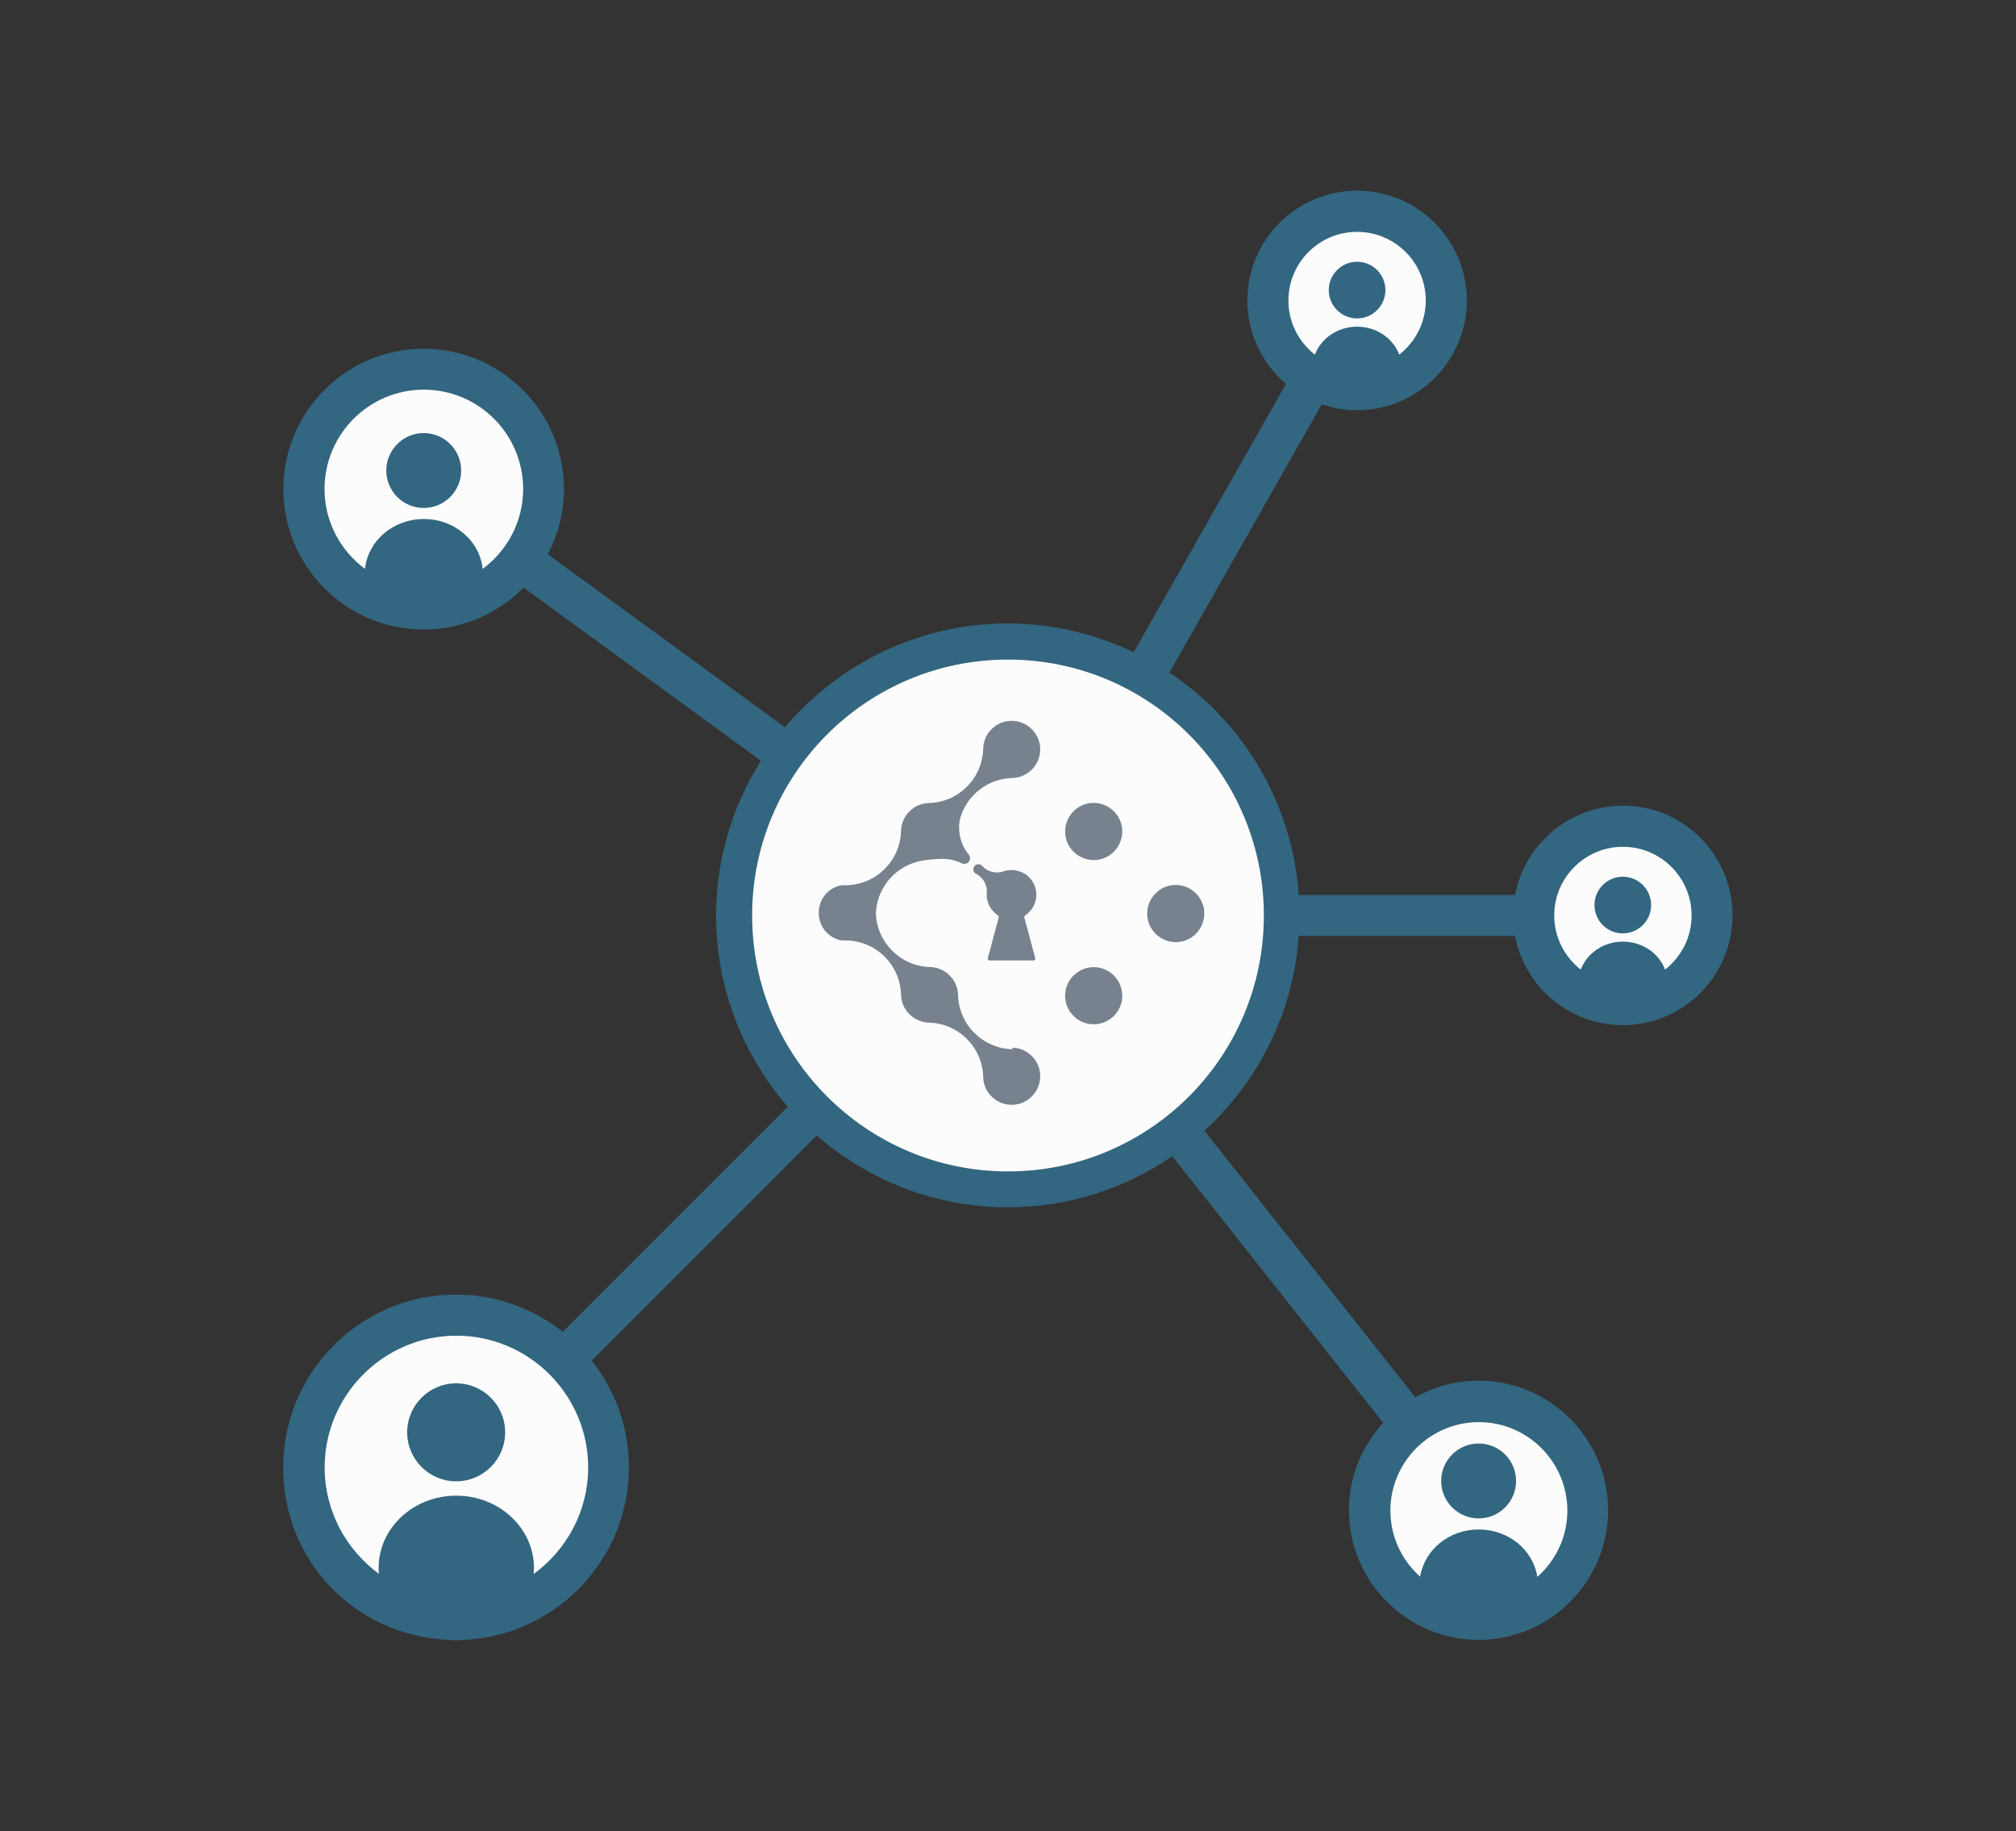
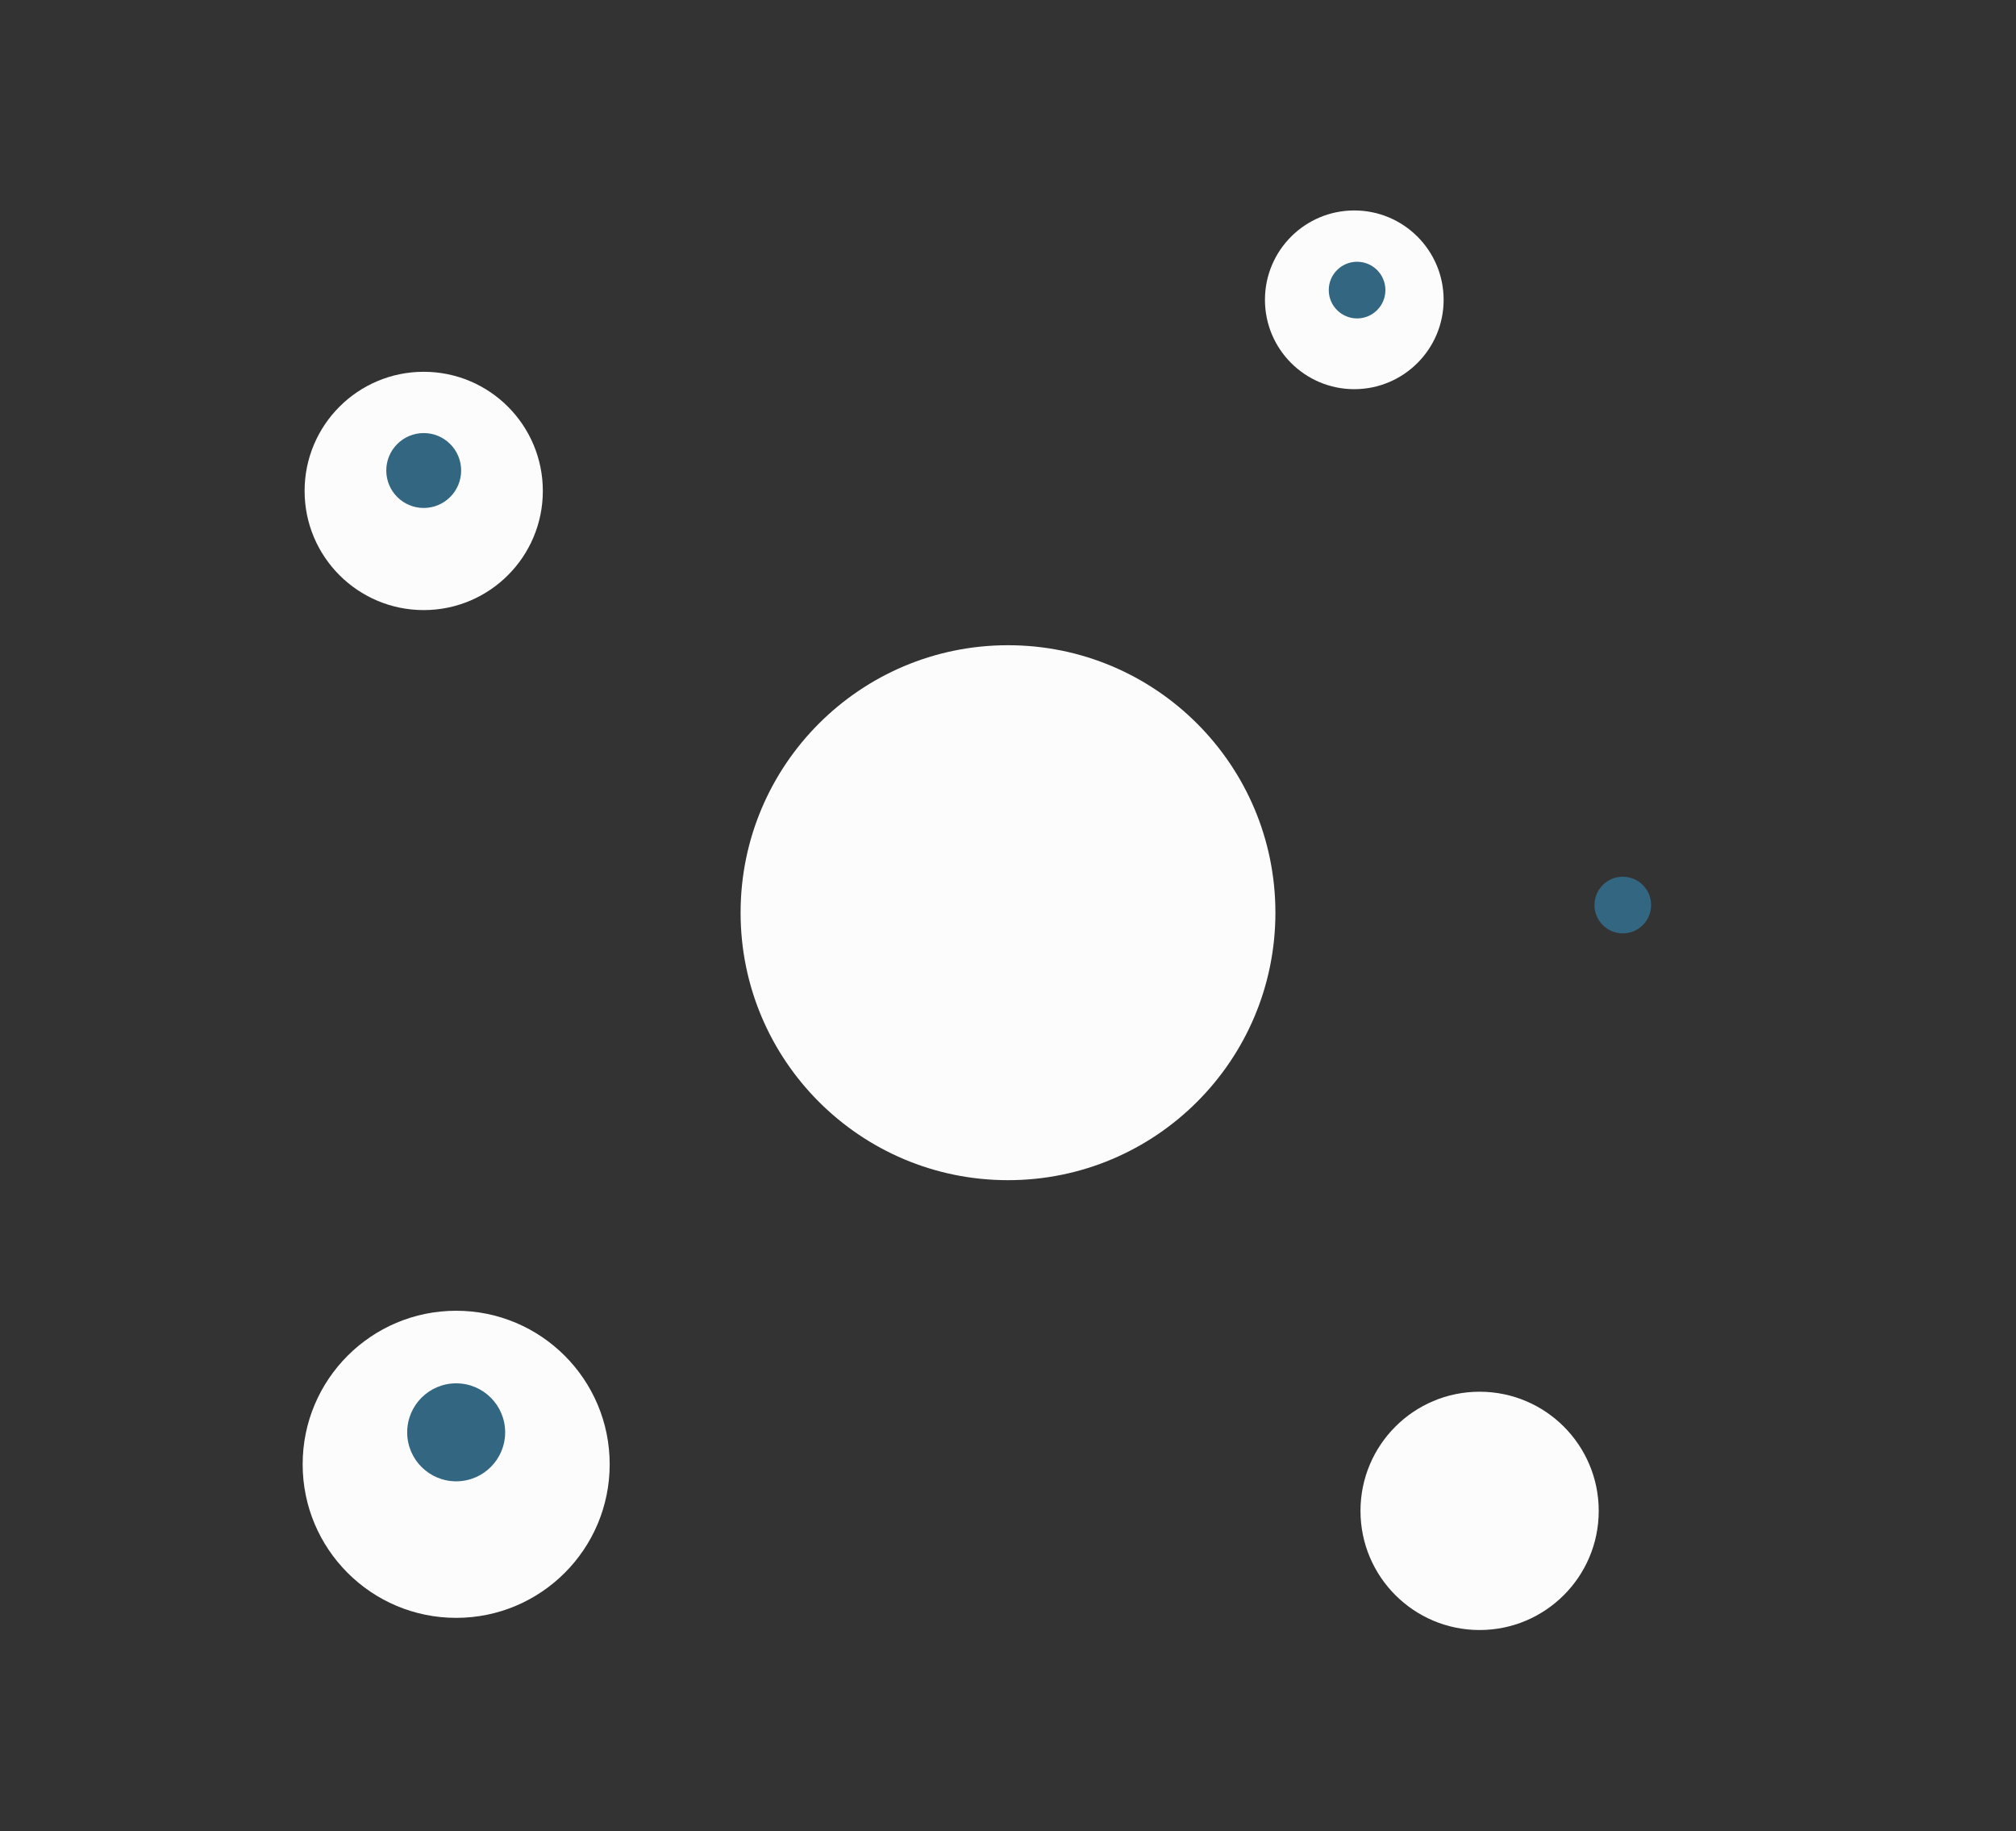
<svg xmlns="http://www.w3.org/2000/svg" id="Layer_2" data-name="Layer 2" viewBox="0 0 165.86 150.61">
  <rect x="0" y="0" width="165.86" height="150.61" fill="#333333" stroke="none" />
  <defs>
    <style>      .cls-1 {        fill: #77828e;      }      .cls-1, .cls-2, .cls-3, .cls-4 {        stroke-width: 0px;      }      .cls-2 {        fill: none;      }      .cls-3 {        fill: #336680;      }      .cls-4 {        fill: #fcfcfc;      }    </style>
  </defs>
  <g id="Livello_1" data-name="Livello 1">
    <g>
      <rect class="cls-2" width="165.86" height="150.61" />
      <g>
-         <circle class="cls-4" cx="133.51" cy="75.3" r="7.35" />
        <circle class="cls-4" cx="111.42" cy="24.66" r="7.35" />
        <circle class="cls-4" cx="37.53" cy="120.44" r="12.63" />
        <circle class="cls-4" cx="34.86" cy="40.38" r="9.8" />
        <circle class="cls-4" cx="121.73" cy="124.27" r="9.8" />
        <circle class="cls-4" cx="82.93" cy="75.07" r="22" />
        <g>
-           <path class="cls-1" d="M91.64,83.56c-.92.92-2.41.92-3.32,0-.44-.44-.69-1.03-.69-1.66s.24-1.22.69-1.66c.44-.44,1.03-.69,1.66-.69s1.22.24,1.66.69c.92.92.92,2.41,0,3.32ZM91.64,66.73c-.44-.44-1.03-.69-1.66-.69s-1.22.24-1.66.69c-.44.44-.69,1.03-.69,1.66s.24,1.22.69,1.66c.44.44,1.03.69,1.66.69.63,0,1.22-.24,1.66-.69.92-.92.92-2.41,0-3.32ZM96.73,72.79c-.63,0-1.22.24-1.66.69-.44.44-.69,1.03-.69,1.66s.24,1.22.69,1.66c.44.44,1.03.69,1.66.69s1.22-.24,1.66-.69c.92-.92.92-2.41,0-3.32-.44-.44-1.03-.69-1.66-.69ZM83.29,86.3c-2.44-.06-4.41-2.03-4.47-4.47-.02-.61-.25-1.16-.69-1.6-.43-.43-.99-.67-1.6-.69-2.42-.06-4.37-1.99-4.47-4.4.07-1.99,1.41-3.65,3.23-4.21.62-.2,1.65-.29,2.25-.29.56,0,1.1.13,1.59.37h0c.07.03.15.05.23.05.24-.01.44-.21.45-.45,0-.13-.04-.25-.12-.33-.53-.66-.82-1.48-.78-2.39.02-.35.1-.64.1-.64.56-1.85,2.25-3.21,4.28-3.26.61-.02,1.16-.25,1.6-.69.92-.92.92-2.41,0-3.32-.45-.45-1.02-.69-1.66-.69s-1.21.24-1.66.69c-.43.43-.67.99-.68,1.6-.06,2.44-2.03,4.41-4.47,4.47-.61.02-1.17.25-1.6.69-.43.43-.67.99-.69,1.6-.06,2.44-2.03,4.41-4.47,4.47,0,0-.02,0-.03,0-.02,0-.04,0-.06,0-.02,0-.04,0-.06,0-.02,0-.04,0-.06,0-.02,0-.03,0-.05,0-.02,0-.04,0-.06,0-.02,0-.03,0-.05,0-.02,0-.04,0-.07.01-.01,0-.03,0-.04,0-.02,0-.05.01-.07.02-.01,0-.02,0-.04,0-.02,0-.05.01-.07.02-.01,0-.02,0-.03.01-.02,0-.05.02-.07.03,0,0-.02,0-.03.01-.02,0-.05.02-.07.03,0,0-.02,0-.03.01-.02.01-.05.02-.07.03,0,0-.02,0-.03.01-.02.01-.05.02-.07.04,0,0-.02,0-.03.01-.02.01-.05.03-.07.04,0,0-.02.01-.03.02-.02.01-.04.03-.07.04-.01,0-.02.01-.03.02-.02.01-.04.03-.06.04-.01,0-.02.02-.04.03-.02.01-.04.03-.05.04-.02.01-.03.03-.05.04-.01.01-.03.02-.04.03-.03.03-.06.05-.08.08,0,0,0,0,0,0h0s-.01.02-.02.02c-.05.05-.09.1-.14.15-.02.02-.04.04-.05.07,0,0-.01.02-.02.02-.3.4-.46.88-.46,1.4s.16.99.46,1.4c0,0,.01.02.02.02.02.02.03.04.05.07.04.05.09.1.14.15,0,0,.01.02.02.02,0,0,0,0,0,0h0s0,0,0,0c.03.03.05.05.08.08.01.01.03.02.04.03.02.01.03.03.05.04.02.01.03.03.05.04.01,0,.02.02.04.03.02.02.04.03.06.04.01,0,.02.01.03.02.02.01.04.03.07.04,0,0,.02.01.03.02.02.01.05.03.07.04,0,0,.02,0,.03.01.02.01.05.03.07.04,0,0,.02,0,.03.01.02.01.05.02.07.03,0,0,.02,0,.03.01.02.01.05.02.07.03,0,0,.02,0,.03.01.02,0,.05.02.07.03.01,0,.02,0,.03.01.02,0,.05.01.07.02.01,0,.02,0,.04,0,.02,0,.05.01.07.02.01,0,.03,0,.04,0,.02,0,.04,0,.07.01.02,0,.03,0,.05,0,.02,0,.04,0,.06,0,.02,0,.03,0,.05,0,.02,0,.04,0,.06,0,.02,0,.04,0,.06,0,.02,0,.04,0,.06,0,0,0,.02,0,.03,0,2.44.06,4.41,2.03,4.47,4.47.02.61.25,1.16.69,1.6.43.43.99.67,1.6.69,2.44.06,4.41,2.03,4.47,4.47.02.62.25,1.17.68,1.6.45.45,1.02.69,1.66.69s1.21-.24,1.66-.69c.92-.92.92-2.41,0-3.32-.43-.43-.99-.67-1.6-.69ZM84.36,75.28c.56-.38.92-1.02.9-1.75-.03-1.1-.95-1.98-2.06-1.97-.23,0-.45.04-.65.11h0c-.63.22-1.32.03-1.75-.45h0c-.09-.1-.23-.16-.37-.13-.18.03-.32.17-.35.34-.03.19.06.35.21.44,0,0,0,0,.01,0h0c.56.28.92.88.89,1.52h0c0,.05,0,.11-.01.16-.01.72.35,1.36.9,1.73.07.05.1.13.08.21-.18.68-.72,2.69-.89,3.32-.03.1.05.19.15.19h1.8s1.8,0,1.8,0c.1,0,.17-.1.15-.19-.17-.63-.71-2.65-.89-3.32-.02-.08.01-.16.08-.21Z" />
          <circle class="cls-3" cx="34.86" cy="38.7" r="3.08" />
-           <circle class="cls-3" cx="121.65" cy="121.81" r="3.08" />
          <circle class="cls-3" cx="133.51" cy="74.44" r="2.33" />
          <circle class="cls-3" cx="111.65" cy="23.86" r="2.33" />
          <circle class="cls-3" cx="37.53" cy="117.81" r="4.03" />
-           <path class="cls-3" d="M133.51,66.27c-4.4,0-8.07,3.17-8.87,7.34h-17.79c-.53-7.63-4.62-14.28-10.64-18.29l12.53-22.06c.92.31,1.89.48,2.91.48,4.98,0,9.03-4.05,9.03-9.03s-4.05-9.03-9.03-9.03-9.03,4.05-9.03,9.03c0,2.75,1.24,5.22,3.18,6.87l-12.53,22.07c-3.14-1.5-6.64-2.37-10.35-2.37-7.35,0-13.93,3.33-18.34,8.54l-19.51-14.23c.84-1.6,1.33-3.43,1.33-5.36,0-6.37-5.18-11.55-11.55-11.55s-11.54,5.18-11.54,11.55,5.18,11.55,11.55,11.55h0c3.22,0,6.12-1.33,8.22-3.45l19.52,14.24c-2.32,3.7-3.69,8.06-3.69,12.74,0,6.01,2.24,11.5,5.9,15.72l-18.51,18.51c-2.42-1.9-5.46-3.06-8.78-3.06-7.84-.01-14.22,6.37-14.22,14.21s6.02,13.83,13.54,14.19c.22.02.45.03.68.03s.46-.01.68-.03c7.52-.36,13.54-6.58,13.54-14.19,0-3.32-1.14-6.36-3.06-8.78l18.51-18.51c4.22,3.66,9.71,5.9,15.72,5.9,5.02,0,9.67-1.55,13.54-4.2l17.35,21.93c-1.74,1.9-2.82,4.42-2.82,7.19,0,5.87,4.78,10.66,10.66,10.66s10.66-4.78,10.66-10.66-4.78-10.66-10.66-10.66c-1.89,0-3.66.5-5.2,1.37l-17.35-21.93c4.42-4.04,7.32-9.69,7.76-16.02h17.79c.79,4.17,4.46,7.34,8.87,7.34,4.98,0,9.03-4.05,9.03-9.03s-4.05-9.03-9.03-9.03ZM111.65,19.07c3.12,0,5.65,2.53,5.65,5.65,0,1.81-.86,3.41-2.18,4.45-.51-1.34-1.86-2.3-3.47-2.3s-2.96.96-3.47,2.3c-1.32-1.03-2.18-2.64-2.18-4.45,0-3.12,2.53-5.65,5.65-5.65ZM39.71,46.79c-.24-2.3-2.3-4.1-4.84-4.1s-4.6,1.8-4.84,4.1c-2.02-1.49-3.33-3.88-3.33-6.57,0-4.51,3.66-8.17,8.17-8.17s8.17,3.66,8.17,8.17c0,2.69-1.31,5.08-3.33,6.57ZM43.9,129.45c.01-.16.03-.32.03-.48,0-3.28-2.86-5.95-6.39-5.95s-6.39,2.66-6.39,5.95c0,.16.01.32.03.48-2.7-1.97-4.47-5.16-4.47-8.75,0-5.97,4.87-10.84,10.84-10.84s10.84,4.87,10.84,10.84c0,3.59-1.77,6.78-4.47,8.75ZM121.67,116.97c4.01,0,7.28,3.27,7.28,7.28,0,2.17-.96,4.11-2.47,5.45-.34-2.2-2.36-3.9-4.82-3.9s-4.47,1.69-4.82,3.88c-1.5-1.33-2.45-3.27-2.45-5.43,0-4.01,3.27-7.28,7.28-7.28ZM82.93,96.35c-11.62,0-21.05-9.42-21.05-21.05s9.42-21.05,21.05-21.05,21.05,9.42,21.05,21.05-9.42,21.05-21.05,21.05ZM136.99,79.75c-.51-1.34-1.86-2.3-3.47-2.3s-2.96.96-3.47,2.3c-1.32-1.03-2.18-2.64-2.18-4.45,0-3.12,2.53-5.65,5.65-5.65s5.65,2.53,5.65,5.65c0,1.81-.86,3.41-2.18,4.45Z" />
        </g>
      </g>
    </g>
  </g>
</svg>